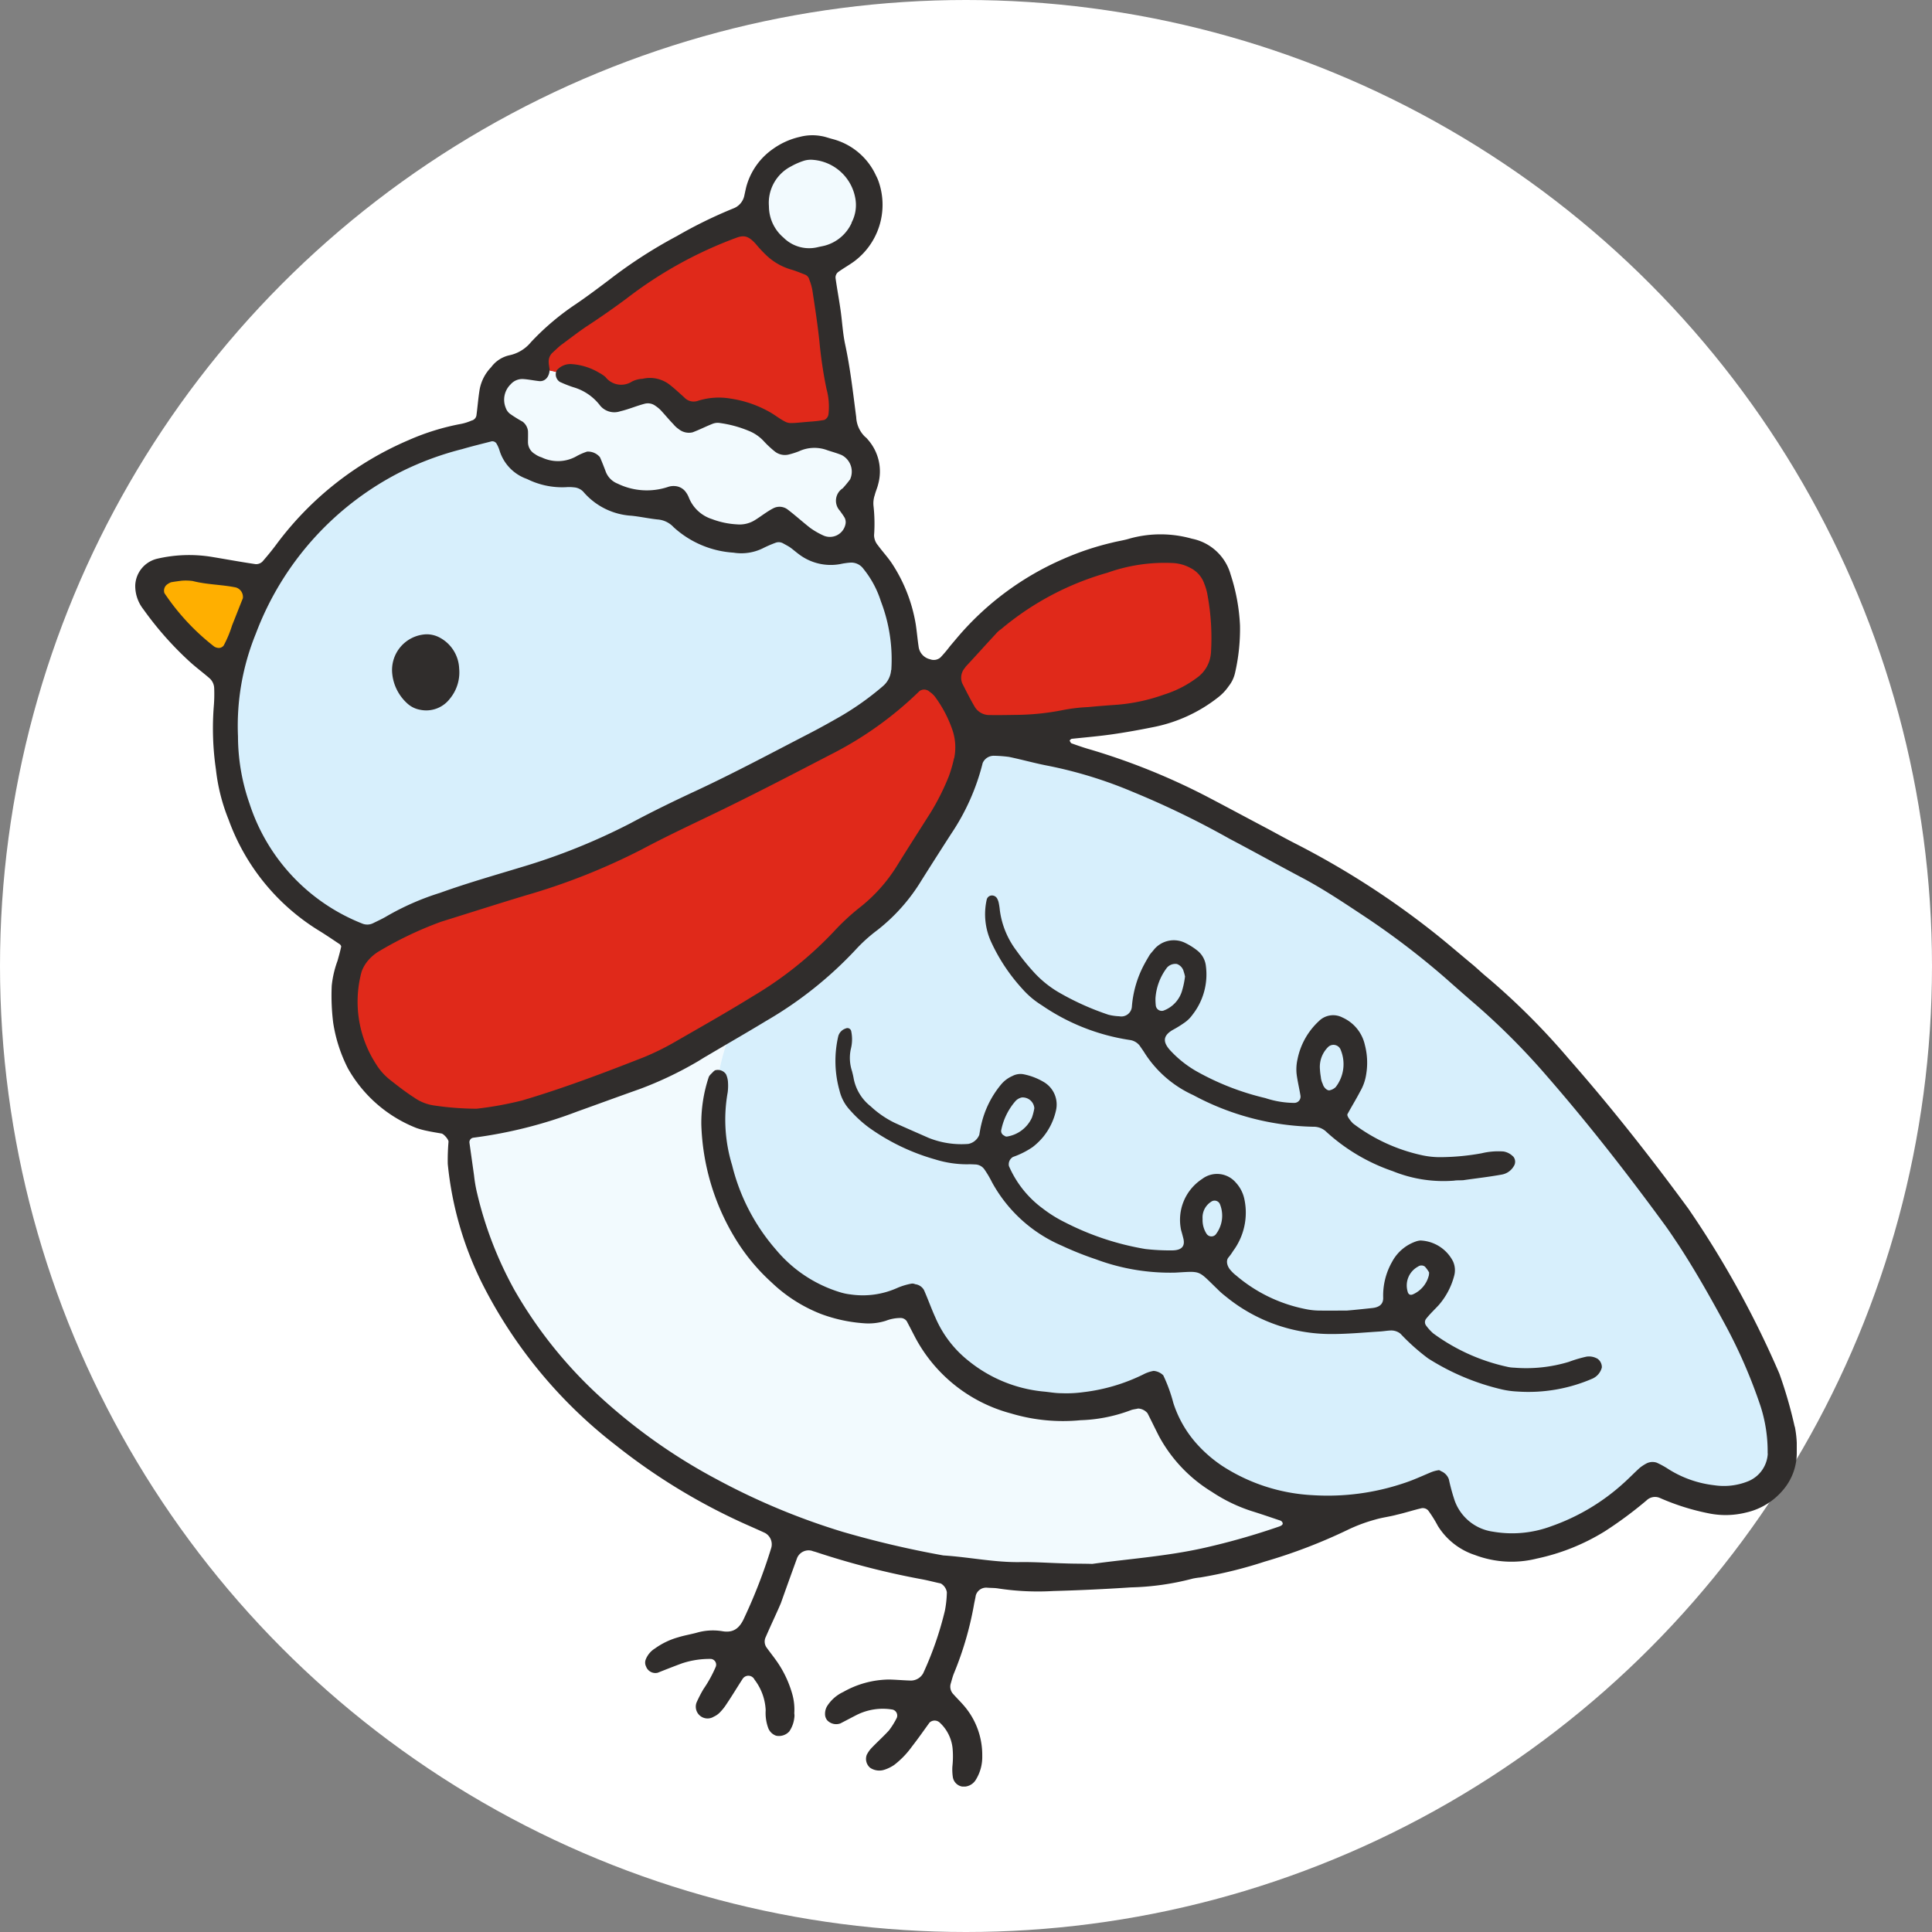
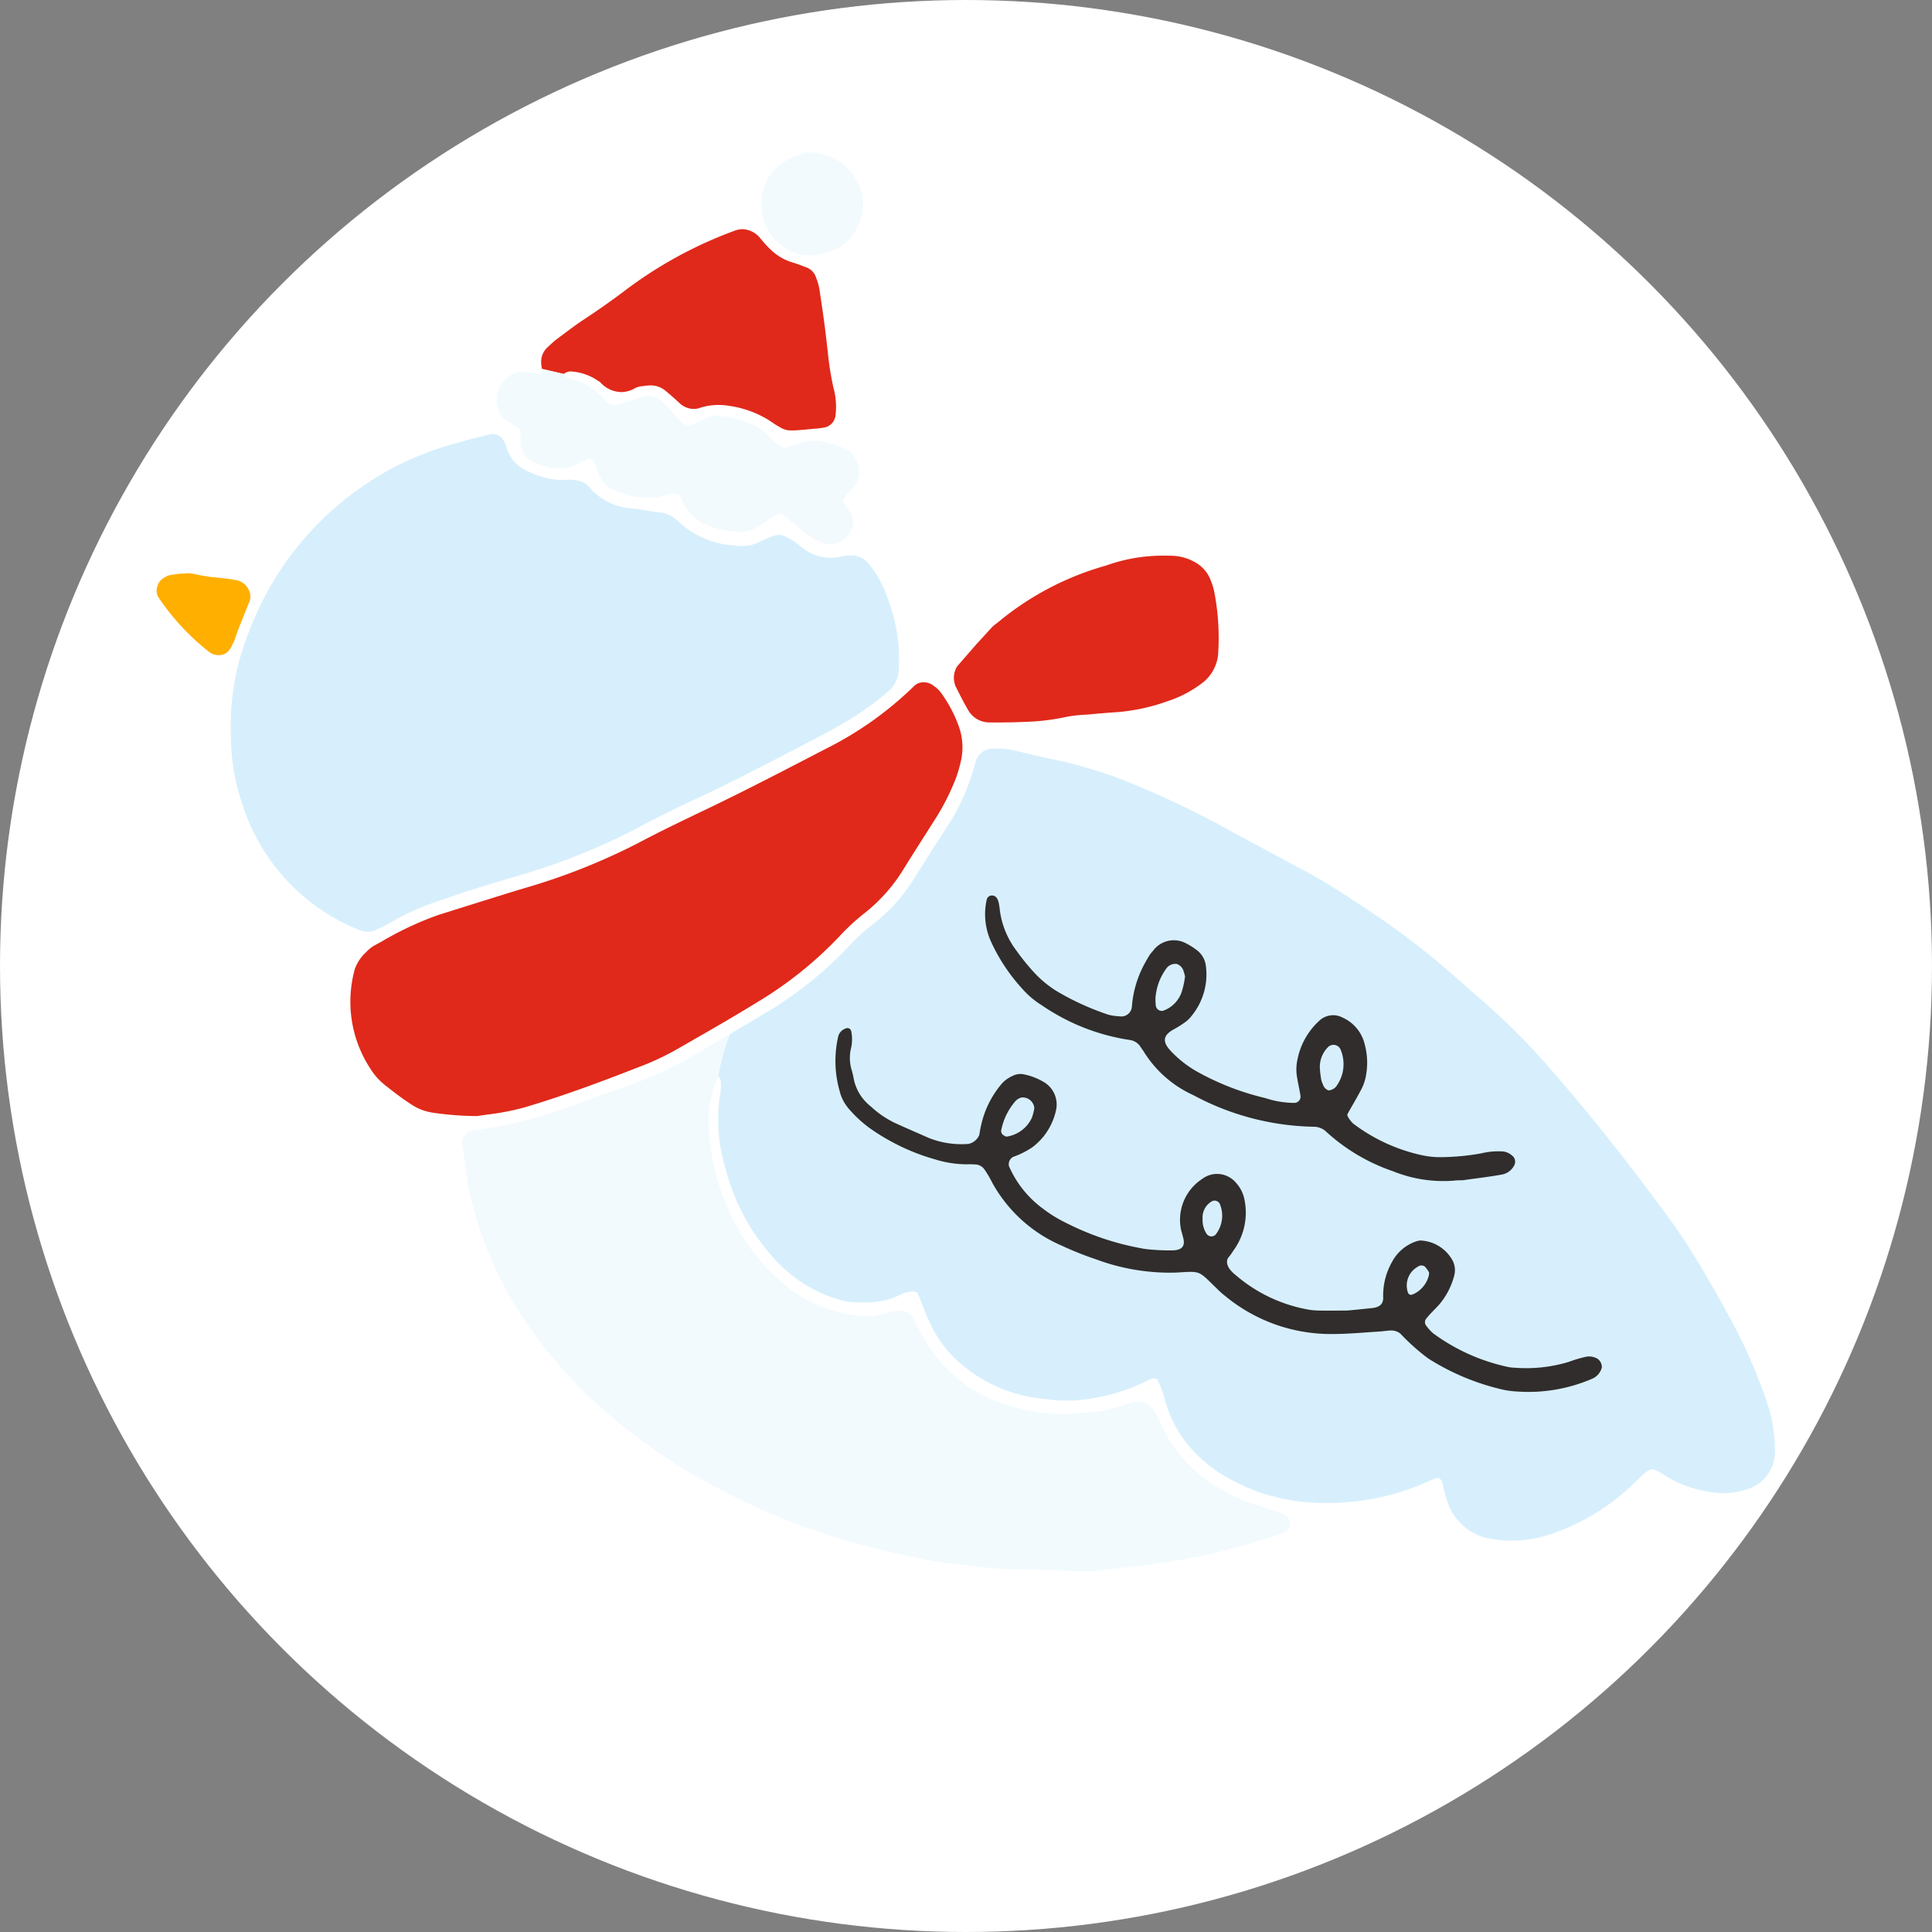
<svg xmlns="http://www.w3.org/2000/svg" width="100" height="100" viewBox="0 0 100 100">
  <rect x="0" y="0" width="100" height="100" fill="#808080" stroke="none" />
  <defs>
    <style>.a{fill:none;}.b{fill:#fff;}.c{clip-path:url(#a);}.d{fill:#f2fafe;}.e{fill:#d7effc;}.f{fill:#e0291a;}.g{fill:#ffaf00;}.h{fill:#302d2c;}</style>
    <clipPath id="a">
      <rect class="a" width="86" height="85.473" />
    </clipPath>
  </defs>
  <g transform="translate(-2223 -5745)">
    <circle class="b" cx="50" cy="50" r="50" transform="translate(2223 5745)" />
    <g transform="translate(2230 5752)">
      <g class="c" transform="translate(0 0)">
        <path class="d" d="M24.531,30.023l-1.179.7h0c-.095.053-.537.32-.537.32A18.749,18.749,0,0,1,19.947,32.4c-.614.216-3.237,1.164-3.237,1.164A22.937,22.937,0,0,1,11.45,34.9a.617.617,0,0,0-.571.678l.244,1.731a7.34,7.34,0,0,0,.166.951,19.87,19.87,0,0,0,1.963,5.081,23.442,23.442,0,0,0,4.186,5.327,29.668,29.668,0,0,0,6.431,4.622,36.048,36.048,0,0,0,6.588,2.747,50.454,50.454,0,0,0,5.3,1.237c.52.033,1.038.1,1.554.16a17.708,17.708,0,0,0,2.472.187c.479-.006.955.014,1.43.036.283.011.566.023.842.03.249.011.495.014.748.016l.7.012.033,0c.583-.081,1.173-.149,1.766-.218a38.152,38.152,0,0,0,4.062-.618,36.834,36.834,0,0,0,3.9-1.109.524.524,0,0,0,.434-.674.546.546,0,0,0-.38-.364L53,54.618c-.381-.129-.758-.257-1.142-.375a7.788,7.788,0,0,1-1.979-.952,7.177,7.177,0,0,1-2.6-2.724l-.257-.513c-.114-.232-.227-.462-.328-.647a1,1,0,0,0-.895-.481l-.16.031a1.664,1.664,0,0,0-.3.079,7.693,7.693,0,0,1-2.494.492l-.392.025a8.683,8.683,0,0,1-3.063-.359,7.5,7.5,0,0,1-4.728-3.737s-.322-.624-.454-.871a.745.745,0,0,0-.61-.347,1.557,1.557,0,0,0-.19-.006,2.259,2.259,0,0,0-.534.11l-.176.051a2.963,2.963,0,0,1-.689.124,1.838,1.838,0,0,1-.292-.008,7.152,7.152,0,0,1-4.578-2.019A9.9,9.9,0,0,1,25.282,40.2a11.749,11.749,0,0,1-1.644-5.622,6.236,6.236,0,0,1,.428-2.379l.054-.05a10.556,10.556,0,0,1,.619-2.254l-.208.123" transform="translate(6.045 16.615)" />
        <path class="e" d="M73.713,54.323a27.128,27.128,0,0,0-1.845-4.261c-.627-1.161-1.47-2.684-2.436-4.166L69.3,45.7c-.2-.306-.412-.619-.636-.918-2.1-2.873-4.088-5.381-6.077-7.666a36.566,36.566,0,0,0-3.824-3.829c-.484-.415-.955-.831-1.439-1.262a40.741,40.741,0,0,0-4.294-3.267l-.194-.128c-.938-.621-1.909-1.263-2.925-1.812-.653-.345-1.307-.7-1.959-1.052s-1.277-.691-1.915-1.028a46.178,46.178,0,0,0-5.025-2.436,23.075,23.075,0,0,0-4.449-1.374c-.37-.07-.737-.159-1.1-.247-.311-.076-.622-.151-.947-.218a4.907,4.907,0,0,0-.613-.053L33.62,20.4a.982.982,0,0,0-.895.669,11.06,11.06,0,0,1-1.576,3.536c-.523.812-1.033,1.609-1.539,2.421a9.2,9.2,0,0,1-2.181,2.464,8.464,8.464,0,0,0-1.195,1.078A19.826,19.826,0,0,1,21.7,34.18c-.558.338-1.122.667-1.685,1a10.581,10.581,0,0,0-.619,2.254l.022-.019a.417.417,0,0,0,.047-.008.859.859,0,0,1,.07.244,2.509,2.509,0,0,1-.006.476,8.547,8.547,0,0,0,.232,3.942,10.84,10.84,0,0,0,2.351,4.524,7.276,7.276,0,0,0,3.5,2.323l.148.039a1.927,1.927,0,0,0,.471.089,7.67,7.67,0,0,0,1,.026,3.879,3.879,0,0,0,1.63-.408,1.956,1.956,0,0,1,.454-.142l.23-.009a.269.269,0,0,1,.17.079c.1.219.187.44.274.661.1.255.2.509.313.753a6.14,6.14,0,0,0,1.843,2.4,7.668,7.668,0,0,0,4.043,1.657c.106.009.213.023.322.037a5.18,5.18,0,0,0,.649.053c.213,0,.429.006.649,0a5.193,5.193,0,0,0,.566-.054,9.977,9.977,0,0,0,3.242-.972,2.018,2.018,0,0,1,.334-.129,1.567,1.567,0,0,0,.16.047q.012,0,.009-.009a5.29,5.29,0,0,1,.386,1.024l.1.334a6.206,6.206,0,0,0,1.311,2.282,7.377,7.377,0,0,0,1.377,1.185,9.862,9.862,0,0,0,4.863,1.574A12.746,12.746,0,0,0,55,58.794c.367-.117.725-.271,1.08-.423l.366-.157a.713.713,0,0,1,.2-.051.144.144,0,0,1,.037,0,.331.331,0,0,1,.174.166l.081.319a6.583,6.583,0,0,0,.238.823,2.84,2.84,0,0,0,2.267,1.848,6.119,6.119,0,0,0,1.316.082,6.349,6.349,0,0,0,1.882-.384A11.358,11.358,0,0,0,66.524,58.7c.146-.132.289-.271.432-.409s.261-.255.384-.366a2.168,2.168,0,0,1,.226-.157.85.85,0,0,1,.24-.067l.159.079a2.475,2.475,0,0,1,.3.163,5.929,5.929,0,0,0,2.638.961,3.567,3.567,0,0,0,.717.039,3.916,3.916,0,0,0,1.164-.243A2.023,2.023,0,0,0,74.1,56.89a8.021,8.021,0,0,0-.387-2.567" transform="translate(10.772 11.338)" />
-         <path class="f" d="M27.406,19.721a1.136,1.136,0,0,0-.068,1.053l.079.156c.18.356.356.7.555,1.041a1.259,1.259,0,0,0,1.1.649c.443.006.9,0,1.349-.009l.583-.022a11.2,11.2,0,0,0,1.959-.236,6.838,6.838,0,0,1,1.075-.132l.2-.014c.5-.05,1-.087,1.5-.123a9.881,9.881,0,0,0,2.508-.544,6.033,6.033,0,0,0,1.8-.923,2.109,2.109,0,0,0,.873-1.549,12.636,12.636,0,0,0-.188-3.135,3.168,3.168,0,0,0-.177-.611,1.8,1.8,0,0,0-.912-1.036,2.514,2.514,0,0,0-1.075-.291c-.286-.009-.569-.009-.853,0a8.732,8.732,0,0,0-2.607.509,15.1,15.1,0,0,0-5.635,2.976,1.593,1.593,0,0,0-.345.306l-.745.812c-.266.291-.53.583-.879.974-.017.022-.087.121-.1.146" transform="translate(15.133 7.772)" />
+         <path class="f" d="M27.406,19.721a1.136,1.136,0,0,0-.068,1.053l.079.156c.18.356.356.7.555,1.041a1.259,1.259,0,0,0,1.1.649c.443.006.9,0,1.349-.009l.583-.022a11.2,11.2,0,0,0,1.959-.236,6.838,6.838,0,0,1,1.075-.132l.2-.014c.5-.05,1-.087,1.5-.123a9.881,9.881,0,0,0,2.508-.544,6.033,6.033,0,0,0,1.8-.923,2.109,2.109,0,0,0,.873-1.549,12.636,12.636,0,0,0-.188-3.135,3.168,3.168,0,0,0-.177-.611,1.8,1.8,0,0,0-.912-1.036,2.514,2.514,0,0,0-1.075-.291c-.286-.009-.569-.009-.853,0a8.732,8.732,0,0,0-2.607.509,15.1,15.1,0,0,0-5.635,2.976,1.593,1.593,0,0,0-.345.306l-.745.812" transform="translate(15.133 7.772)" />
        <path class="f" d="M9.007,39.09c.411.322.82.642,1.241.912a2.721,2.721,0,0,0,1.221.482,15.924,15.924,0,0,0,2.232.17h.019l.552-.079a12.834,12.834,0,0,0,1.9-.367c2.248-.664,4.446-1.509,6.335-2.25a14.118,14.118,0,0,0,1.584-.773l.652-.375c1.173-.672,2.341-1.343,3.483-2.049a19.919,19.919,0,0,0,4.255-3.409,11.335,11.335,0,0,1,1.355-1.245A8.654,8.654,0,0,0,35.8,27.873c.4-.65.812-1.293,1.223-1.938l.513-.807a12.431,12.431,0,0,0,.972-1.954,7.278,7.278,0,0,0,.277-.974,3.183,3.183,0,0,0-.123-1.71,6.84,6.84,0,0,0-.937-1.763,1.34,1.34,0,0,0-.334-.317.826.826,0,0,0-.588-.208.686.686,0,0,0-.453.19,18.033,18.033,0,0,1-4.547,3.239l-.825.428c-1.646.853-3.3,1.707-4.967,2.514l-.741.356c-1.077.516-2.153,1.033-3.2,1.591a32.786,32.786,0,0,1-5.961,2.358c-.968.292-1.935.6-2.9.9l-1.472.462a16.715,16.715,0,0,0-2.957,1.385l-.37.2A1.728,1.728,0,0,0,8,32.153l-.121.115a2.243,2.243,0,0,0-.481.776,6.316,6.316,0,0,0,.762,5.092,3.434,3.434,0,0,0,.846.954" transform="translate(3.968 10.113)" />
        <path class="e" d="M9.856,35.623a1.1,1.1,0,0,0,.462.081,1.029,1.029,0,0,0,.408-.106l.194-.095c.177-.086.352-.171.527-.275a13.319,13.319,0,0,1,2.707-1.185c1.108-.4,2.251-.745,3.357-1.075l.82-.246a32.51,32.51,0,0,0,5.731-2.3c.993-.532,2.1-1.083,3.391-1.682C29.033,28,30.6,27.186,32.109,26.4l1.159-.6c.577-.3,1.126-.6,1.693-.926a15.207,15.207,0,0,0,2.228-1.588,1.586,1.586,0,0,0,.565-1.094,8.738,8.738,0,0,0-.56-3.713,5.517,5.517,0,0,0-.969-1.791,1.147,1.147,0,0,0-.963-.465,4.292,4.292,0,0,0-.605.086,2.587,2.587,0,0,1-.322.037,2.381,2.381,0,0,1-1.556-.507l-.17-.134c-.1-.076-.191-.154-.306-.232-.072-.047-.159-.093-.244-.14l-.118-.065a.887.887,0,0,0-.437-.1,1.865,1.865,0,0,0-.243.05,7.22,7.22,0,0,0-.72.311,2.026,2.026,0,0,1-.809.205,2.563,2.563,0,0,1-.473-.023A4.636,4.636,0,0,1,26.38,14.5a1.623,1.623,0,0,0-1.075-.51c-.213-.023-.426-.058-.641-.093s-.457-.075-.686-.1a3.183,3.183,0,0,1-2.256-1.122A1.075,1.075,0,0,0,21,12.326a2.277,2.277,0,0,0-.46-.014c-.006,0-.143.011-.149.012a3.95,3.95,0,0,1-1.722-.409,1.955,1.955,0,0,1-1.234-1.325,1.287,1.287,0,0,0-.142-.317.623.623,0,0,0-.585-.331c-.026,0-.124.016-.151.022l-.425.109c-.356.09-.708.18-1.053.282A16.233,16.233,0,0,0,11.956,11.5a15.935,15.935,0,0,0-7.817,8.637A12.992,12.992,0,0,0,3.19,25.6a10.939,10.939,0,0,0,.624,3.6,10.384,10.384,0,0,0,6.042,6.423" transform="translate(1.763 5.523)" />
        <path class="d" d="M23.384,5.9a2.4,2.4,0,0,0,.423-.059l.381-.084a2.486,2.486,0,0,0,1.643-1.38,2.318,2.318,0,0,0,.224-1.526,2.785,2.785,0,0,0-2.6-2.281c-.012,0-.132,0-.143,0a1.607,1.607,0,0,0-.378.062,3.817,3.817,0,0,0-.765.331,2.487,2.487,0,0,0-1.329,2.391,2.511,2.511,0,0,0,.882,1.91,2.293,2.293,0,0,0,1.66.633" transform="translate(11.58 0.318)" />
        <path class="f" d="M15.006,10.49a.133.133,0,0,1,.025,0,2.778,2.778,0,0,1,1.265.387l.26.166a1.493,1.493,0,0,0,1.143.515,1.528,1.528,0,0,0,.7-.222,1.178,1.178,0,0,1,.411-.09,1.9,1.9,0,0,1,.258-.03,1.205,1.205,0,0,1,.881.282c.244.2.473.408.706.619a1.074,1.074,0,0,0,.784.313,1,1,0,0,0,.274-.053,3.055,3.055,0,0,1,.814-.149,3.431,3.431,0,0,1,.719.044,5.35,5.35,0,0,1,2,.714l.221.145a4.278,4.278,0,0,0,.418.258.979.979,0,0,0,.565.152l.171,0c.12,0,.983-.081,1-.084a4.09,4.09,0,0,0,.6-.078.72.72,0,0,0,.515-.586,3.746,3.746,0,0,0-.107-1.475,15.36,15.36,0,0,1-.291-1.845L28.272,8.9c-.1-.895-.232-1.786-.364-2.651a2.783,2.783,0,0,0-.17-.6.836.836,0,0,0-.585-.572,6.628,6.628,0,0,0-.628-.224,2.746,2.746,0,0,1-1.154-.681,4.506,4.506,0,0,1-.384-.409l-.112-.129a1.243,1.243,0,0,0-.979-.509,1.4,1.4,0,0,0-.431.1A21.892,21.892,0,0,0,17.714,6.4c-.664.493-1.329.96-2.021,1.416-.352.232-.688.484-1.025.736l-.394.294c-.1.081-.2.171-.3.264l-.132.121a1.009,1.009,0,0,0-.336.821c0,.073.016.149.026.226l.009.079,1.133.263a.585.585,0,0,1,.328-.131" transform="translate(7.507 1.736)" />
        <path class="d" d="M30.621,13.726a1.2,1.2,0,0,0,.1-1.035,1.253,1.253,0,0,0-.711-.814c-.173-.067-.345-.123-.518-.177l-.232-.075a2.551,2.551,0,0,0-.927-.138,2.109,2.109,0,0,0-.809.2,3.183,3.183,0,0,1-.557.162.482.482,0,0,1-.344-.124,3.163,3.163,0,0,1-.369-.338l-.132-.132a2.465,2.465,0,0,0-.915-.628,6.231,6.231,0,0,0-1.553-.422,1.116,1.116,0,0,0-.249-.016,1.015,1.015,0,0,0-.322.065c-.173.067-.342.143-.513.219s-.355.16-.579.236a.793.793,0,0,1-.359-.151,1.167,1.167,0,0,1-.191-.187c-.126-.128-.241-.261-.359-.4L20.8,9.663a2.172,2.172,0,0,0-.352-.291A1.059,1.059,0,0,0,19.8,9.18c-.026,0-.174.023-.2.03-.208.054-.411.124-.611.193s-.428.146-.66.2a1.119,1.119,0,0,1-.2.031.5.5,0,0,1-.446-.187A3.066,3.066,0,0,0,16.088,8.36a3.545,3.545,0,0,1-.459-.177l-.138-.14.016-.006-1.134-.263c0,.02.006.039.008.062-.009.109-.051.193-.142.2l-.3-.04c-.165-.025-.33-.05-.479-.058l-.177-.006a1.189,1.189,0,0,0-.8.381,1.473,1.473,0,0,0-.339,1.63.992.992,0,0,0,.348.47,3.438,3.438,0,0,0,.459.292l.193.11a.333.333,0,0,1,.123.194c.008.177,0,.366,0,.54a1.086,1.086,0,0,0,.527.951,1.474,1.474,0,0,0,.417.208,2.842,2.842,0,0,0,1.153.216,2.128,2.128,0,0,0,1.022-.324,1.414,1.414,0,0,1,.28-.123l.106-.053a1.346,1.346,0,0,1,.254.082c.087.185.166.39.271.669a1.455,1.455,0,0,0,.842.888,4.286,4.286,0,0,0,1.879.38,3.384,3.384,0,0,0,1-.2l.21-.023a.388.388,0,0,1,.246.106.834.834,0,0,1,.142.224,2.288,2.288,0,0,0,1.433,1.357,4.654,4.654,0,0,0,1.392.294,2.319,2.319,0,0,0,.254,0,1.878,1.878,0,0,0,.9-.277c.129-.079.254-.166.38-.252a5.351,5.351,0,0,1,.552-.352.33.33,0,0,1,.131-.033.3.3,0,0,1,.188.047c.226.171.44.35.652.527.176.149.352.3.544.446a4.187,4.187,0,0,0,.708.412,1.157,1.157,0,0,0,.586.131,1.237,1.237,0,0,0,1.129-1.007.734.734,0,0,0,0-.324.676.676,0,0,0-.112-.277A2.808,2.808,0,0,0,30.178,15l-.079-.11c-.17-.219-.213-.356.124-.681a5.768,5.768,0,0,0,.4-.485" transform="translate(6.68 4.32)" />
        <path class="g" d="M4.963,17.416,5.528,16a.73.73,0,0,0-.075-.611.874.874,0,0,0-.563-.446c-.339-.068-.683-.106-1.028-.143a8.193,8.193,0,0,1-1.193-.188,1.721,1.721,0,0,0-.49-.028l-.286.014c-.154.02-.328.042-.523.079a.542.542,0,0,0-.215.1.707.707,0,0,0-.392.432.7.7,0,0,0,.033.6,12.309,12.309,0,0,0,2.671,2.866A.777.777,0,0,0,3.8,18.8a1.465,1.465,0,0,0,.165.009.655.655,0,0,0,.53-.294,3.154,3.154,0,0,0,.345-.767c.039-.11.076-.221.123-.333" transform="translate(0.396 8.098)" />
-         <path class="h" d="M85.9,66.843a5.586,5.586,0,0,1,.1,1.341,2.951,2.951,0,0,1-.708,1.937,3.5,3.5,0,0,1-1.917,1.168,4.365,4.365,0,0,1-1.9.048,12.093,12.093,0,0,1-2.553-.8.628.628,0,0,0-.7.126,20.76,20.76,0,0,1-2.15,1.593,11.019,11.019,0,0,1-3.528,1.416,5.359,5.359,0,0,1-3.2-.184,3.561,3.561,0,0,1-1.921-1.507,6.448,6.448,0,0,0-.5-.8.38.38,0,0,0-.338-.117c-.436.1-.854.24-1.29.339-.369.1-.753.142-1.12.252a8.3,8.3,0,0,0-1.427.534,27.776,27.776,0,0,1-4.278,1.637,22.7,22.7,0,0,1-3.343.823,3.636,3.636,0,0,0-.384.058,13.824,13.824,0,0,1-3.214.456c-1.327.089-2.67.151-4.012.188a13.579,13.579,0,0,1-2.856-.134c-.188-.031-.387-.022-.574-.039a.56.56,0,0,0-.58.4c-.031.187-.076.362-.107.551a17.134,17.134,0,0,1-1.024,3.483c-.072.176-.115.364-.173.554a.562.562,0,0,0,.143.526c.17.191.352.37.52.562a3.9,3.9,0,0,1,.975,2.631,2.235,2.235,0,0,1-.353,1.268.739.739,0,0,1-.652.324.591.591,0,0,1-.515-.481,2.689,2.689,0,0,1-.026-.558,4.715,4.715,0,0,0,.009-.96,2.1,2.1,0,0,0-.675-1.327.387.387,0,0,0-.518.011c-.3.414-.588.828-.9,1.227a4.534,4.534,0,0,1-.927.963,1.968,1.968,0,0,1-.507.249.849.849,0,0,1-.737-.1.6.6,0,0,1-.177-.671,1.557,1.557,0,0,1,.212-.316c.3-.32.636-.616.941-.951a4.069,4.069,0,0,0,.4-.644.319.319,0,0,0-.207-.429,3.014,3.014,0,0,0-1.865.274c-.286.146-.558.292-.845.439a.635.635,0,0,1-.688-.168.507.507,0,0,1-.107-.314.781.781,0,0,1,.1-.4,1.982,1.982,0,0,1,.843-.745,4.9,4.9,0,0,1,2.38-.644c.373.009.762.045,1.134.054a.733.733,0,0,0,.622-.376,17.343,17.343,0,0,0,1.126-3.248,5.5,5.5,0,0,0,.1-.949.641.641,0,0,0-.314-.453c-.31-.065-.605-.145-.929-.208a41.55,41.55,0,0,1-5.538-1.42c-.068-.023-.135-.033-.19-.058a.643.643,0,0,0-.781.37c-.26.717-.52,1.436-.837,2.329-.2.476-.507,1.115-.784,1.755a.536.536,0,0,0,.039.544c.185.257.383.5.569.772a5.594,5.594,0,0,1,.737,1.549,2.977,2.977,0,0,1,.131,1.086.738.738,0,0,1,0,.241,1.531,1.531,0,0,1-.26.7.723.723,0,0,1-.683.219.676.676,0,0,1-.4-.381,2.26,2.26,0,0,1-.137-.938,2.813,2.813,0,0,0-.58-1.585.352.352,0,0,0-.613-.037c-.286.439-.546.877-.832,1.3a2.7,2.7,0,0,1-.352.442,1,1,0,0,1-.31.215.609.609,0,0,1-.887-.744,6.75,6.75,0,0,1,.353-.683,6.57,6.57,0,0,0,.639-1.162.3.3,0,0,0-.246-.4,4.519,4.519,0,0,0-1.507.23c-.418.154-.837.319-1.255.485a.513.513,0,0,1-.6-.319.453.453,0,0,1-.017-.372,1.178,1.178,0,0,1,.479-.568,3.837,3.837,0,0,1,1.2-.576c.3-.093.619-.148.935-.23a3,3,0,0,1,1.327-.089c.632.118.937-.19,1.165-.706a27.4,27.4,0,0,0,1.378-3.567.672.672,0,0,0-.317-.811c-.339-.157-.694-.313-1.047-.47a31.558,31.558,0,0,1-6.675-4.07,24.54,24.54,0,0,1-6.9-8.346,17.714,17.714,0,0,1-1.794-6.215,11.461,11.461,0,0,1,.039-1.147c.009-.107-.23-.389-.353-.423-.241-.042-.5-.082-.751-.137a4.269,4.269,0,0,1-.552-.148A7.018,7.018,0,0,1,11.008,48.3a7.78,7.78,0,0,1-.762-2.362,11.4,11.4,0,0,1-.076-1.913,5.247,5.247,0,0,1,.3-1.293c.068-.243.137-.485.191-.741a.221.221,0,0,0-.112-.142c-.372-.249-.742-.5-1.126-.733a11.218,11.218,0,0,1-4.594-5.7,9.756,9.756,0,0,1-.653-2.592,14.69,14.69,0,0,1-.112-3.244,7.619,7.619,0,0,0,.022-.96.72.72,0,0,0-.236-.509c-.333-.291-.692-.554-1.025-.857a17.157,17.157,0,0,1-2.4-2.712A1.956,1.956,0,0,1,0,23.3,1.478,1.478,0,0,1,1.134,21.92a7.3,7.3,0,0,1,2.845-.093c.751.124,1.5.263,2.254.373a.471.471,0,0,0,.353-.135c.254-.292.493-.582.719-.887a16.655,16.655,0,0,1,6.833-5.392,12.3,12.3,0,0,1,2.73-.846,2.54,2.54,0,0,0,.537-.171.329.329,0,0,0,.255-.264c.059-.443.092-.884.163-1.327a2.229,2.229,0,0,1,.6-1.173,1.6,1.6,0,0,1,.944-.616,1.964,1.964,0,0,0,1.114-.678,13.233,13.233,0,0,1,2.33-1.973c.568-.386,1.134-.812,1.7-1.238a24.6,24.6,0,0,1,3.528-2.282A23.621,23.621,0,0,1,30.954,3.79a.91.91,0,0,0,.58-.706c.045-.19.076-.376.134-.552A3.493,3.493,0,0,1,33.007.711,3.829,3.829,0,0,1,34.39.087a2.55,2.55,0,0,1,1.143-.04c.188.031.364.1.552.148a3.425,3.425,0,0,1,2.26,1.9,2.087,2.087,0,0,1,.149.353,3.654,3.654,0,0,1-1.3,4.095c-.258.185-.543.345-.8.53a.356.356,0,0,0-.143.339c.079.569.185,1.123.264,1.693s.107,1.14.227,1.707c.271,1.252.409,2.511.576,3.782a1.5,1.5,0,0,0,.46,1.017.7.7,0,0,1,.14.14,2.485,2.485,0,0,1,.534,2.318c-.044.19-.129.366-.174.555a1.309,1.309,0,0,0-.067.548,8.271,8.271,0,0,1,.031,1.531.825.825,0,0,0,.2.523c.227.31.495.6.708.913A8.154,8.154,0,0,1,40.4,25.319c.058.383.09.769.146,1.139a.767.767,0,0,0,.591.664.531.531,0,0,0,.541-.092,6.685,6.685,0,0,0,.492-.582c.165-.194.328-.389.493-.582a15.044,15.044,0,0,1,5.356-3.927,14.476,14.476,0,0,1,2.53-.849c.316-.082.633-.123.935-.218a5.964,5.964,0,0,1,3.209.011A2.607,2.607,0,0,1,56.7,22.747a9.881,9.881,0,0,1,.482,2.628,10.1,10.1,0,0,1-.258,2.461,1.7,1.7,0,0,1-.328.681,2.56,2.56,0,0,1-.52.557,7.877,7.877,0,0,1-3.441,1.573c-.686.138-1.386.264-2.074.362s-1.391.159-2.094.232c-.039.014-.1.072-.1.1.028.051.059.129.112.14.3.106.6.213.907.3A34.336,34.336,0,0,1,55.411,34.2c1.078.563,2.144,1.139,3.209,1.7.5.269,1.01.552,1.515.807a43.223,43.223,0,0,1,6.918,4.431c.759.591,1.481,1.223,2.215,1.828.25.215.473.431.722.632a36.6,36.6,0,0,1,4.191,4.186c2.194,2.494,4.245,5.1,6.209,7.778A50.062,50.062,0,0,1,85.1,64.1a23.032,23.032,0,0,1,.793,2.746m-1.4,1.385a7.649,7.649,0,0,0-.367-2.447,26.734,26.734,0,0,0-1.82-4.2c-.758-1.4-1.542-2.791-2.418-4.135-.243-.361-.487-.736-.756-1.1-1.921-2.626-3.917-5.184-6.056-7.64a36.283,36.283,0,0,0-3.785-3.791c-.485-.417-.958-.834-1.444-1.265A40.557,40.557,0,0,0,63.6,40.415c-1.016-.672-2.019-1.344-3.085-1.92-1.3-.686-2.582-1.4-3.88-2.083a45.158,45.158,0,0,0-4.986-2.418,22.531,22.531,0,0,0-4.378-1.353c-.685-.128-1.36-.322-2.046-.464a6.726,6.726,0,0,0-.761-.058.624.624,0,0,0-.6.373,11.566,11.566,0,0,1-1.627,3.659c-.521.809-1.03,1.605-1.539,2.414a9.565,9.565,0,0,1-2.276,2.57,8.131,8.131,0,0,0-1.137,1.025,20.178,20.178,0,0,1-4.622,3.678c-1.024.621-2.061,1.215-3.085,1.822-.18.1-.348.216-.53.319a19.029,19.029,0,0,1-2.931,1.388c-1.087.384-2.161.779-3.236,1.164a23.491,23.491,0,0,1-5.369,1.355.236.236,0,0,0-.215.25q.119.852.24,1.707a7.161,7.161,0,0,0,.163.938,19.555,19.555,0,0,0,1.924,4.983,22.945,22.945,0,0,0,4.119,5.241A29.174,29.174,0,0,0,30.1,69.569a35.416,35.416,0,0,0,6.518,2.719,50.577,50.577,0,0,0,5.21,1.221c1.335.084,2.652.369,4,.345.772-.009,1.534.048,2.295.067.453.019.891.011,1.413.026,1.892-.261,3.857-.394,5.793-.829a36.332,36.332,0,0,0,3.863-1.1c.145-.047.235-.117.19-.208a.2.2,0,0,0-.138-.114c-.487-.163-.96-.328-1.447-.478a8.307,8.307,0,0,1-2.071-1,7.623,7.623,0,0,1-2.73-2.869c-.205-.4-.4-.807-.6-1.2a.673.673,0,0,0-.49-.244c-.118.033-.252.039-.369.084a8.054,8.054,0,0,1-2.612.521,9.358,9.358,0,0,1-3.6-.352,7.907,7.907,0,0,1-4.949-3.923c-.148-.286-.294-.571-.44-.845a.385.385,0,0,0-.327-.171,2.113,2.113,0,0,0-.753.142,2.956,2.956,0,0,1-1.125.132,7.944,7.944,0,0,1-2.234-.481,7.807,7.807,0,0,1-2.565-1.638A10.275,10.275,0,0,1,31,57.01a12.044,12.044,0,0,1-1.7-5.806,7.518,7.518,0,0,1,.38-2.441c.034-.109.151-.194.238-.291a.652.652,0,0,1,.09-.072.515.515,0,0,1,.569.2,1.163,1.163,0,0,1,.1.367,2.728,2.728,0,0,1-.012.574,8.049,8.049,0,0,0,.229,3.771,10.433,10.433,0,0,0,2.268,4.368,6.956,6.956,0,0,0,3.3,2.2,2.952,2.952,0,0,0,.565.12,4.353,4.353,0,0,0,2.422-.339,3.435,3.435,0,0,1,.734-.221.341.341,0,0,1,.188.031.6.6,0,0,1,.453.3c.208.47.378.954.586,1.411a5.755,5.755,0,0,0,1.73,2.262,7.258,7.258,0,0,0,3.841,1.579c.308.025.63.09.951.089a6.424,6.424,0,0,0,1.142-.054,9.512,9.512,0,0,0,3.1-.916,1.828,1.828,0,0,1,.537-.185.8.8,0,0,1,.5.23,8.07,8.07,0,0,1,.52,1.427,5.855,5.855,0,0,0,1.231,2.139,6.96,6.96,0,0,0,1.305,1.125,9.476,9.476,0,0,0,4.678,1.512,12.343,12.343,0,0,0,4.711-.619c.485-.156.955-.376,1.425-.572a1.666,1.666,0,0,1,.369-.1c.053-.016.107.034.162.059a.708.708,0,0,1,.38.408,10.514,10.514,0,0,0,.3,1.1,2.462,2.462,0,0,0,1.98,1.612A5.8,5.8,0,0,0,73.287,72a10.927,10.927,0,0,0,3.757-2.24c.282-.252.548-.53.829-.784a2.2,2.2,0,0,1,.324-.215.683.683,0,0,1,.555-.053,4.685,4.685,0,0,1,.506.269,5.64,5.64,0,0,0,2.48.9,3.338,3.338,0,0,0,1.694-.187A1.636,1.636,0,0,0,84.5,68.228M55.678,26.815a12.267,12.267,0,0,0-.182-3.04,2.806,2.806,0,0,0-.159-.552,1.438,1.438,0,0,0-.731-.831,2.111,2.111,0,0,0-.918-.25,8.8,8.8,0,0,0-3.359.5,14.8,14.8,0,0,0-5.509,2.92,1.292,1.292,0,0,0-.282.254c-.52.557-1.025,1.126-1.546,1.683-.037.054-.075.1-.112.152a.776.776,0,0,0-.073.722c.205.4.4.793.628,1.182a.876.876,0,0,0,.779.456c.44.006.893,0,1.332-.008a12.918,12.918,0,0,0,2.464-.249,8.9,8.9,0,0,1,1.325-.156c.5-.05,1.008-.087,1.512-.123a9.434,9.434,0,0,0,2.411-.526,5.618,5.618,0,0,0,1.691-.865,1.722,1.722,0,0,0,.727-1.273M42.389,32.243a2.787,2.787,0,0,0-.11-1.512,6.343,6.343,0,0,0-.891-1.677,1.221,1.221,0,0,0-.277-.252.407.407,0,0,0-.521-.03,18.559,18.559,0,0,1-4.639,3.306c-1.924,1-3.849,2-5.8,2.946-1.316.635-2.645,1.255-3.931,1.941a33.375,33.375,0,0,1-6.027,2.386c-1.458.44-2.914.907-4.371,1.361a18.882,18.882,0,0,0-3.269,1.565,2.218,2.218,0,0,0-.436.366,1.88,1.88,0,0,0-.4.646,5.939,5.939,0,0,0,.728,4.759,3.133,3.133,0,0,0,.759.857c.4.314.8.628,1.227.9a2.351,2.351,0,0,0,1.058.417,15.237,15.237,0,0,0,2.178.165,17.745,17.745,0,0,0,2.365-.429c2.141-.633,4.221-1.423,6.3-2.239a13.6,13.6,0,0,0,1.535-.751c1.388-.8,2.775-1.581,4.123-2.416a19.2,19.2,0,0,0,4.171-3.337,11.709,11.709,0,0,1,1.4-1.291,8.293,8.293,0,0,0,1.884-2.138c.569-.919,1.153-1.825,1.736-2.746a12.327,12.327,0,0,0,.938-1.881,7.191,7.191,0,0,0,.263-.918m-3.248-4.561a8.4,8.4,0,0,0-.54-3.558,5.118,5.118,0,0,0-.9-1.675.782.782,0,0,0-.655-.328,3.789,3.789,0,0,0-.555.079,2.727,2.727,0,0,1-2.169-.538c-.151-.112-.291-.24-.456-.352-.1-.062-.218-.123-.328-.185a.459.459,0,0,0-.375-.034,6.324,6.324,0,0,0-.691.3,2.534,2.534,0,0,1-1.5.216,5.062,5.062,0,0,1-3.1-1.319,1.26,1.26,0,0,0-.845-.4c-.442-.047-.885-.145-1.327-.191a3.551,3.551,0,0,1-2.5-1.241.741.741,0,0,0-.5-.23,1.9,1.9,0,0,0-.387-.008,4.07,4.07,0,0,1-2.03-.425,2.259,2.259,0,0,1-1.413-1.451,1.617,1.617,0,0,0-.149-.353.254.254,0,0,0-.313-.132c-.5.129-.986.246-1.473.389a15.778,15.778,0,0,0-3.051,1.114,15.5,15.5,0,0,0-7.635,8.44,12.636,12.636,0,0,0-.924,5.316,10.6,10.6,0,0,0,.6,3.488,9.984,9.984,0,0,0,5.828,6.2.68.68,0,0,0,.558-.014c.235-.117.47-.221.691-.352a13.56,13.56,0,0,1,2.778-1.221c1.388-.5,2.794-.9,4.2-1.327a32.349,32.349,0,0,0,5.66-2.276c1.117-.6,2.264-1.157,3.41-1.689,1.968-.918,3.877-1.94,5.8-2.934.572-.294,1.119-.6,1.675-.918a14.781,14.781,0,0,0,2.178-1.553,1.215,1.215,0,0,0,.428-.832M37.074,4.528a1.942,1.942,0,0,0,.193-1.288,2.418,2.418,0,0,0-2.248-1.971,1.241,1.241,0,0,0-.384.044,3.565,3.565,0,0,0-.692.3A2.122,2.122,0,0,0,32.8,3.676,2.135,2.135,0,0,0,33.555,5.3,1.88,1.88,0,0,0,35.3,5.8c.132-.033.25-.051.383-.084a2.133,2.133,0,0,0,1.4-1.184M36.99,17.834a.964.964,0,0,0-.432-1.283c-.244-.1-.487-.165-.731-.246a1.9,1.9,0,0,0-1.475.054,4.16,4.16,0,0,1-.551.173.842.842,0,0,1-.716-.179,5.027,5.027,0,0,1-.555-.521,2.144,2.144,0,0,0-.784-.535,6,6,0,0,0-1.47-.4.722.722,0,0,0-.372.031c-.353.137-.691.313-1.058.45a.834.834,0,0,1-.714-.166,1.3,1.3,0,0,1-.277-.254c-.224-.23-.422-.473-.647-.716a1.647,1.647,0,0,0-.291-.24.645.645,0,0,0-.537-.107c-.434.112-.839.291-1.274.392A.952.952,0,0,1,24.068,14a2.674,2.674,0,0,0-1.4-.96,6.338,6.338,0,0,1-.692-.274.465.465,0,0,1-.185-.538.3.3,0,0,1,.087-.123.929.929,0,0,1,.694-.26,3.2,3.2,0,0,1,1.447.453,1.893,1.893,0,0,1,.316.212,1.028,1.028,0,0,0,1.369.243,1.307,1.307,0,0,1,.552-.146,1.668,1.668,0,0,1,1.441.333c.249.2.485.417.722.632a.66.66,0,0,0,.688.18,3.579,3.579,0,0,1,1.713-.12,5.829,5.829,0,0,1,2.139.765c.219.137.414.288.646.409a.635.635,0,0,0,.364.09c.252,0,.5-.037.982-.073a6.706,6.706,0,0,0,.714-.086.386.386,0,0,0,.215-.277,3.44,3.44,0,0,0-.1-1.327,22.18,22.18,0,0,1-.367-2.46c-.095-.887-.23-1.773-.364-2.646a2.763,2.763,0,0,0-.159-.551.371.371,0,0,0-.24-.269c-.243-.095-.474-.191-.717-.26a3.124,3.124,0,0,1-1.3-.764,6.791,6.791,0,0,1-.52-.563c-.364-.4-.594-.464-1-.313a21.414,21.414,0,0,0-5.66,3.128c-.671.5-1.341.968-2.038,1.425-.478.316-.927.671-1.391,1.011-.142.114-.282.254-.422.38a.62.62,0,0,0-.2.515c0,.12.037.252.044.37l0,.028c-.023.373-.264.611-.574.558-.254-.028-.509-.082-.762-.1a.8.8,0,0,0-.68.272,1.11,1.11,0,0,0-.25,1.223.654.654,0,0,0,.229.31,7.029,7.029,0,0,0,.644.4.715.715,0,0,1,.275.481c.008.185,0,.386,0,.572a.71.71,0,0,0,.362.622,1.127,1.127,0,0,0,.341.17,1.947,1.947,0,0,0,1.834-.072,3.093,3.093,0,0,1,.521-.224.8.8,0,0,1,.667.288c.1.222.194.471.285.706a1.077,1.077,0,0,0,.63.663,3.46,3.46,0,0,0,2.606.171.886.886,0,0,1,.37-.044.755.755,0,0,1,.5.243,1.224,1.224,0,0,1,.2.324,1.912,1.912,0,0,0,1.21,1.142,4.275,4.275,0,0,0,1.291.272,1.5,1.5,0,0,0,.923-.216c.324-.2.619-.44.957-.616a.7.7,0,0,1,.72.045c.415.314.79.657,1.192.971a3.989,3.989,0,0,0,.656.381.823.823,0,0,0,1.171-.586.477.477,0,0,0,0-.187.447.447,0,0,0-.076-.184c-.058-.1-.142-.205-.213-.31a.764.764,0,0,1,.145-1.165,5.588,5.588,0,0,0,.366-.443M5.571,23.962a.514.514,0,0,0-.359-.555c-.739-.152-1.5-.143-2.239-.334a2.678,2.678,0,0,0-.586-.014c-.159.022-.344.044-.529.078a.7.7,0,0,0-.17.089.4.4,0,0,0-.177.474,11.846,11.846,0,0,0,2.565,2.757.417.417,0,0,0,.176.072.314.314,0,0,0,.328-.121,5.849,5.849,0,0,0,.431-1.033c.191-.474.369-.937.56-1.411" transform="translate(0 0)" />
        <path class="h" d="M62.719,46.805a.529.529,0,0,1,.247.468.868.868,0,0,1-.467.568,8.315,8.315,0,0,1-3.922.675,4.453,4.453,0,0,1-.751-.1A12.326,12.326,0,0,1,53.97,46.8a10.957,10.957,0,0,1-1.431-1.279.761.761,0,0,0-.527-.162c-.185.009-.384.045-.569.053-.823.053-1.658.131-2.484.129a8.587,8.587,0,0,1-5.471-1.954,4.056,4.056,0,0,1-.429-.38c-1.017-.979-.8-.921-2.158-.845a10.967,10.967,0,0,1-4.119-.688A16.972,16.972,0,0,1,35,40.962a7.458,7.458,0,0,1-3.6-3.279,5.4,5.4,0,0,0-.39-.661.6.6,0,0,0-.478-.258c-.134-.006-.254-.014-.387-.008a5.572,5.572,0,0,1-1.689-.254,11.046,11.046,0,0,1-3.432-1.652,6.282,6.282,0,0,1-.975-.9,2.218,2.218,0,0,1-.538-1,5.66,5.66,0,0,1-.065-2.833.584.584,0,0,1,.381-.39.2.2,0,0,1,.285.132,2.052,2.052,0,0,1-.022.947,2.18,2.18,0,0,0,.065,1.128c.033.132.065.25.086.383a2.41,2.41,0,0,0,.879,1.437,5.065,5.065,0,0,0,1.252.86c.585.266,1.168.518,1.739.77a4.553,4.553,0,0,0,2.066.317.771.771,0,0,0,.565-.467c.031-.174.062-.375.107-.551a4.988,4.988,0,0,1,1.01-2.044,1.59,1.59,0,0,1,.6-.454.891.891,0,0,1,.555-.093,3.3,3.3,0,0,1,1.058.4,1.351,1.351,0,0,1,.641,1.475,3.309,3.309,0,0,1-.655,1.361,3.476,3.476,0,0,1-.548.532,4.3,4.3,0,0,1-1.016.513.437.437,0,0,0-.216.476,5.379,5.379,0,0,0,1.767,2.208,6.747,6.747,0,0,0,1.139.706,14.238,14.238,0,0,0,4.152,1.377,10.982,10.982,0,0,0,1.335.072c.625.011.733-.274.621-.669-.033-.131-.065-.249-.1-.367a2.527,2.527,0,0,1,1.087-2.662,1.276,1.276,0,0,1,1.739.185,1.8,1.8,0,0,1,.439.832,3.331,3.331,0,0,1-.579,2.716,2.717,2.717,0,0,1-.226.317c-.177.194-.056.509.1.675a1.784,1.784,0,0,0,.278.266,7.874,7.874,0,0,0,3.57,1.738,3.667,3.667,0,0,0,.762.084c.44.006.893,0,1.4,0,.384-.031.823-.078,1.273-.126.411-.033.63-.2.613-.562a3.52,3.52,0,0,1,.46-1.833,2.217,2.217,0,0,1,1.282-1.072,1,1,0,0,1,.185-.034,1.985,1.985,0,0,1,1.688,1.08,1.1,1.1,0,0,1,.061.742,3.75,3.75,0,0,1-.795,1.515c-.215.236-.445.446-.646.7a.287.287,0,0,0-.025.348,2.424,2.424,0,0,0,.38.422,10.1,10.1,0,0,0,3.81,1.725,1.717,1.717,0,0,0,.375.05,7.612,7.612,0,0,0,2.834-.3,6.778,6.778,0,0,1,.919-.271.867.867,0,0,1,.538.095m-8.709-4.267a.775.775,0,0,0,.019-.187,1.681,1.681,0,0,0-.215-.3.3.3,0,0,0-.359,0,1.109,1.109,0,0,0-.54,1.277c.034.157.131.219.274.16a1.447,1.447,0,0,0,.821-.958M42.978,40.391a1.584,1.584,0,0,0,.221-1.57.3.3,0,0,0-.459-.124.961.961,0,0,0-.439.887,1.3,1.3,0,0,0,.21.775.3.3,0,0,0,.467.033m-9.51-6.055a2.862,2.862,0,0,0,.124-.485.606.606,0,0,0-.652-.555.625.625,0,0,0-.325.188,3.261,3.261,0,0,0-.73,1.472.257.257,0,0,0,.148.313.181.181,0,0,0,.162.047,1.71,1.71,0,0,0,1.273-.979" transform="translate(12.945 16.508)" />
        <path class="h" d="M55.6,38.792a.417.417,0,0,1,.037.518.9.9,0,0,1-.619.429c-.685.124-1.374.2-2,.292-.212.009-.331,0-.465.022a6.98,6.98,0,0,1-3.18-.492,9.771,9.771,0,0,1-3.423-2.024.946.946,0,0,0-.692-.274,13.655,13.655,0,0,1-6.213-1.64,5.85,5.85,0,0,1-2.558-2.251c-.068-.1-.142-.207-.213-.31a.783.783,0,0,0-.479-.285,10.9,10.9,0,0,1-4.583-1.8,4.475,4.475,0,0,1-1.014-.857,9.409,9.409,0,0,1-1.588-2.377,3.442,3.442,0,0,1-.25-2.239.279.279,0,0,1,.271-.212.311.311,0,0,1,.288.2.728.728,0,0,1,.062.184,3.379,3.379,0,0,1,.056.37,4.416,4.416,0,0,0,.859,2.1,11.59,11.59,0,0,0,.96,1.179,5.515,5.515,0,0,0,1.19.957,13.9,13.9,0,0,0,2.61,1.182,2.616,2.616,0,0,0,.565.081.548.548,0,0,0,.653-.51,5.519,5.519,0,0,1,.644-2.187c.087-.163.185-.328.283-.492.076-.1.165-.194.24-.291a1.332,1.332,0,0,1,1.571-.327,3.438,3.438,0,0,1,.642.4,1.183,1.183,0,0,1,.451.818,3.376,3.376,0,0,1-.694,2.509,1.679,1.679,0,0,1-.4.4,5.909,5.909,0,0,1-.647.4c-.49.3-.5.622-.084,1.069A5.7,5.7,0,0,0,39.231,34.4a13.626,13.626,0,0,0,3.552,1.38,4.855,4.855,0,0,0,1.5.249.323.323,0,0,0,.316-.375c-.059-.37-.154-.751-.2-1.122a2.362,2.362,0,0,1,.047-.762,3.663,3.663,0,0,1,1.1-1.968,1.044,1.044,0,0,1,1.231-.191,2.037,2.037,0,0,1,1.157,1.425A3.632,3.632,0,0,1,48,34.554a2.483,2.483,0,0,1-.317.893c-.207.4-.443.779-.65,1.162-.026.04.017.132.047.184a1.734,1.734,0,0,0,.24.3,9.083,9.083,0,0,0,3.62,1.655,4.345,4.345,0,0,0,.949.089,12.224,12.224,0,0,0,2.083-.2,3.7,3.7,0,0,1,1.139-.093.9.9,0,0,1,.492.257m-9.169-3.606a1.939,1.939,0,0,0,.229-1.954.4.4,0,0,0-.619-.118,1.446,1.446,0,0,0-.436,1.179,3.231,3.231,0,0,0,.045.384.881.881,0,0,0,.033.184.765.765,0,0,0,.064.171c.047.2.255.387.387.328a.616.616,0,0,0,.3-.174m-7.816-5.72a1.936,1.936,0,0,0-.064-.236.559.559,0,0,0-.353-.4.577.577,0,0,0-.51.184,2.937,2.937,0,0,0-.6,1.587,2.971,2.971,0,0,0,.016.372.312.312,0,0,0,.386.275,1.564,1.564,0,0,0,.989-1.086,4.33,4.33,0,0,0,.14-.7" transform="translate(15.713 14.057)" />
-         <path class="h" d="M12.016,18.352a2.137,2.137,0,0,1-.485,1.593A1.539,1.539,0,0,1,10,20.51a1.321,1.321,0,0,1-.681-.341,2.391,2.391,0,0,1-.762-1.5,1.85,1.85,0,0,1,1.767-2.066,1.431,1.431,0,0,1,.728.193,1.9,1.9,0,0,1,.965,1.553" transform="translate(4.748 9.228)" />
      </g>
    </g>
  </g>
</svg>